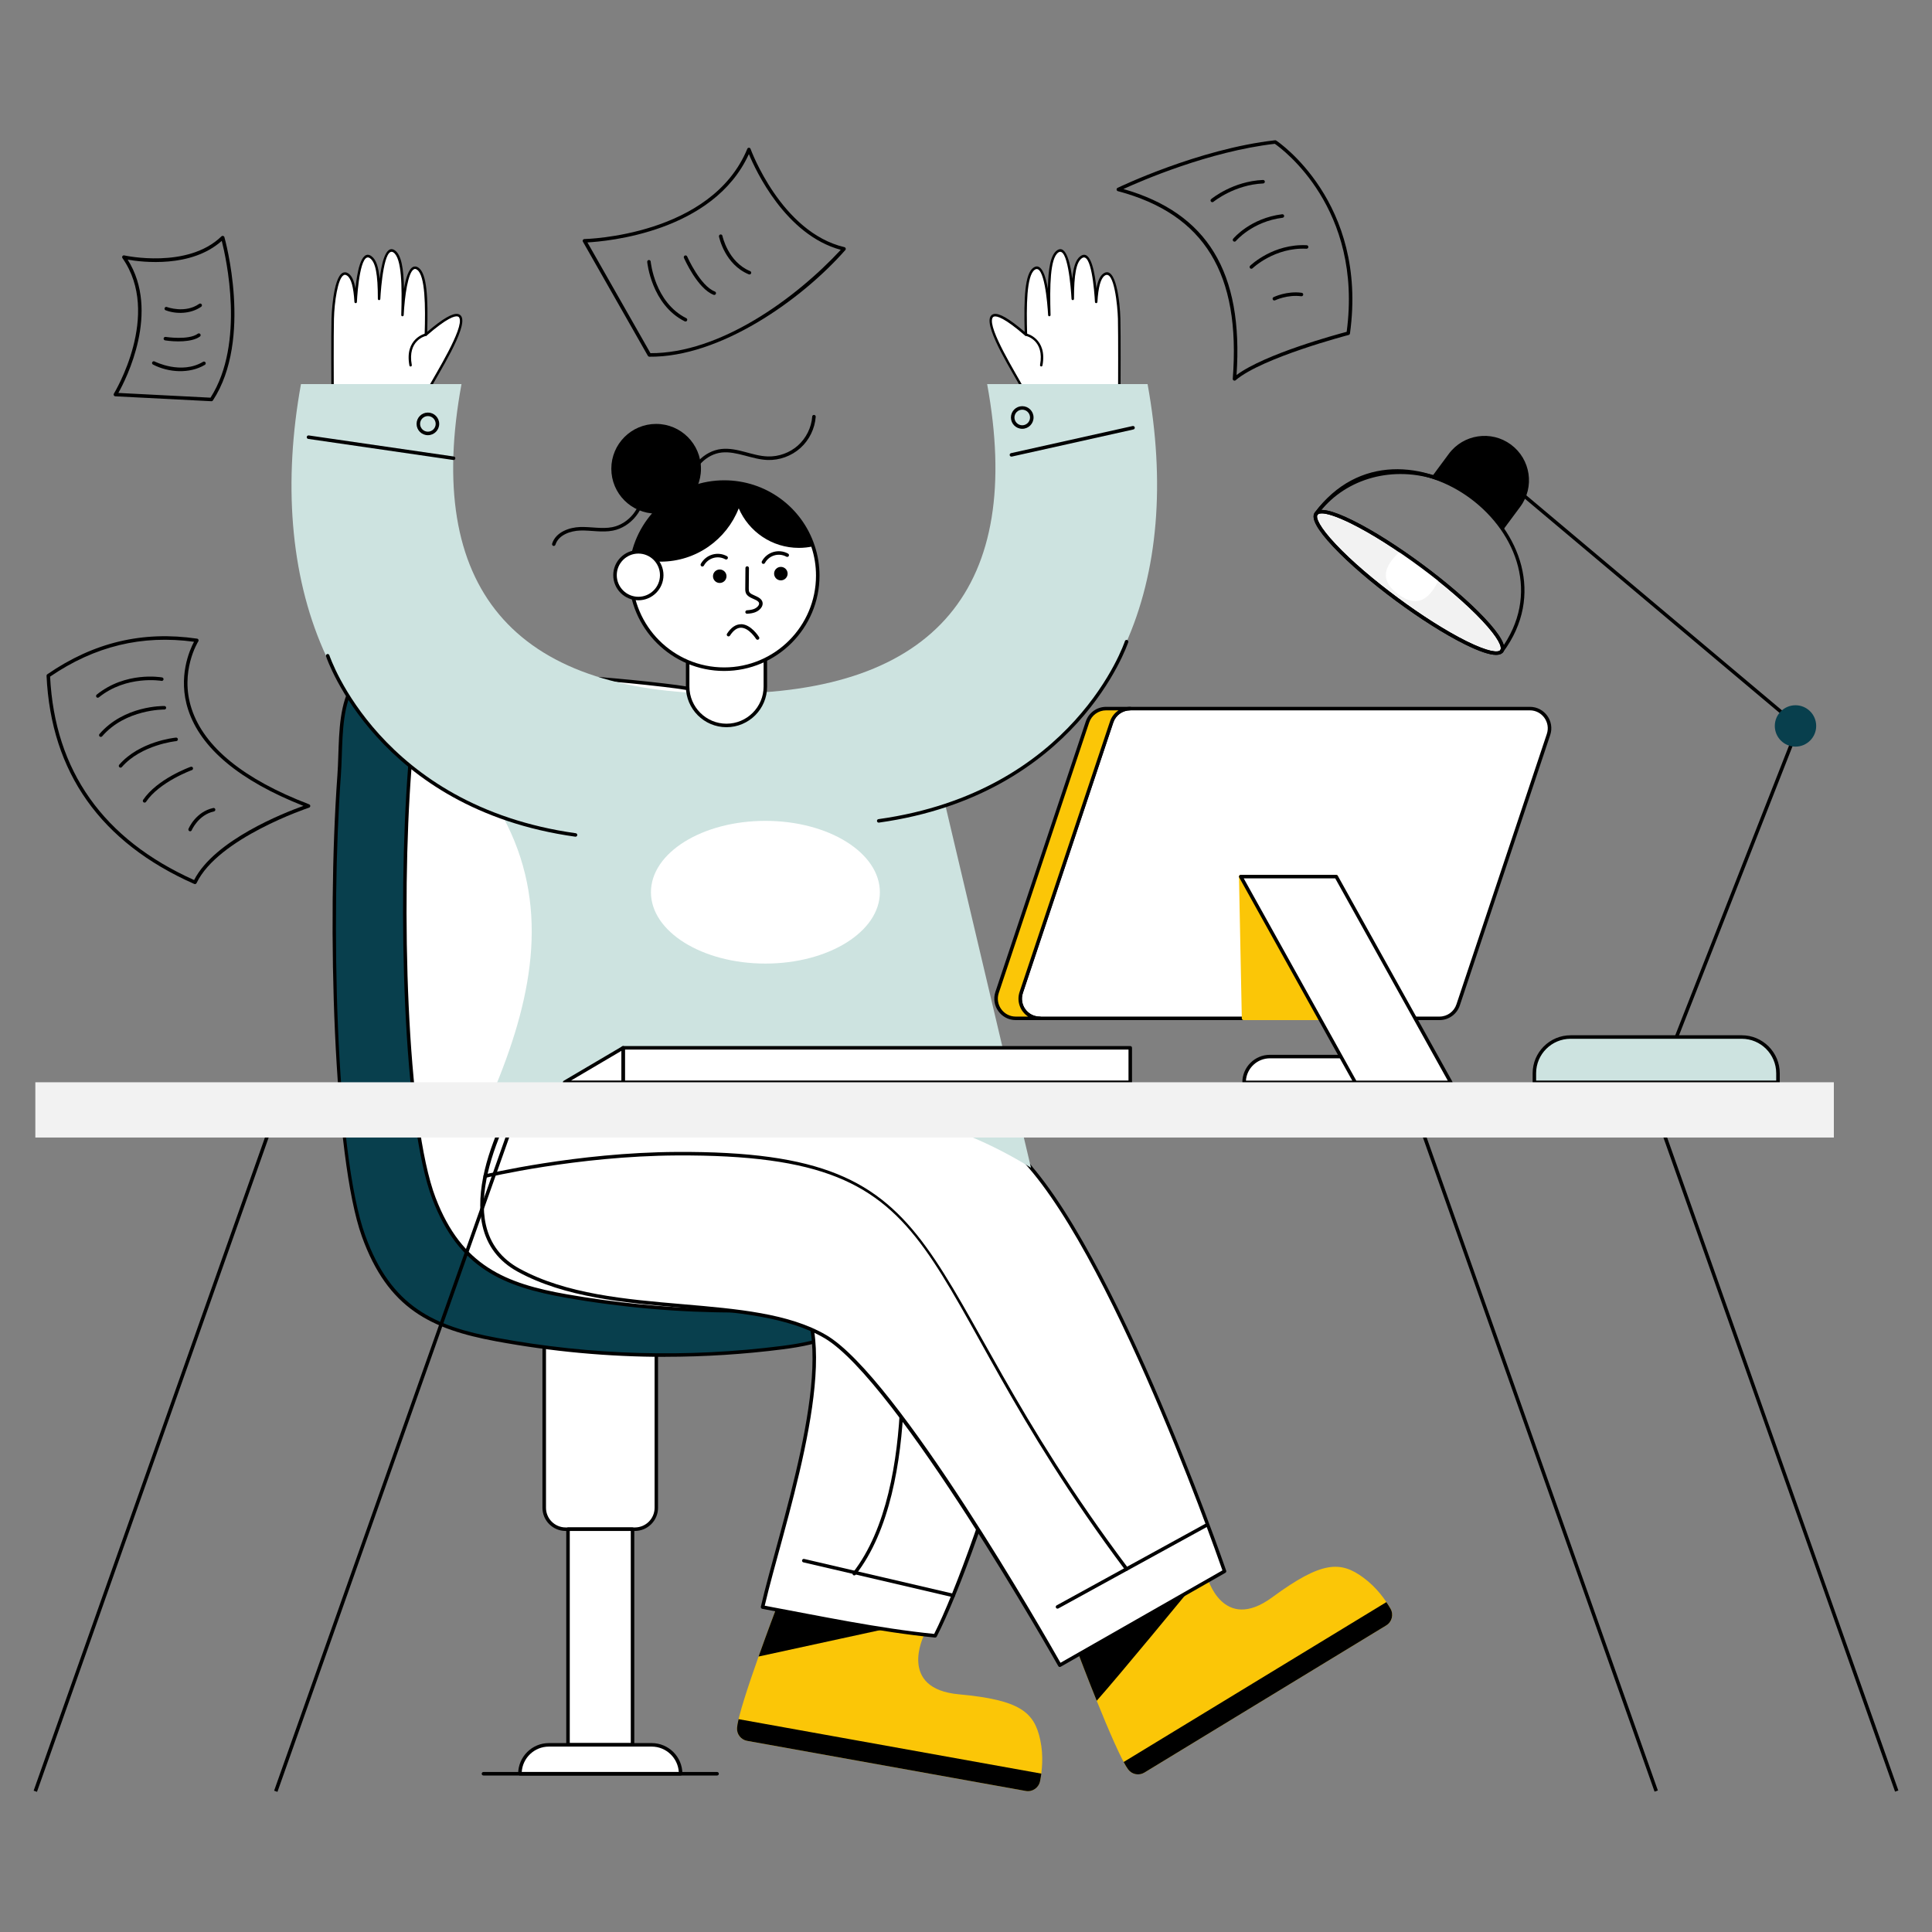
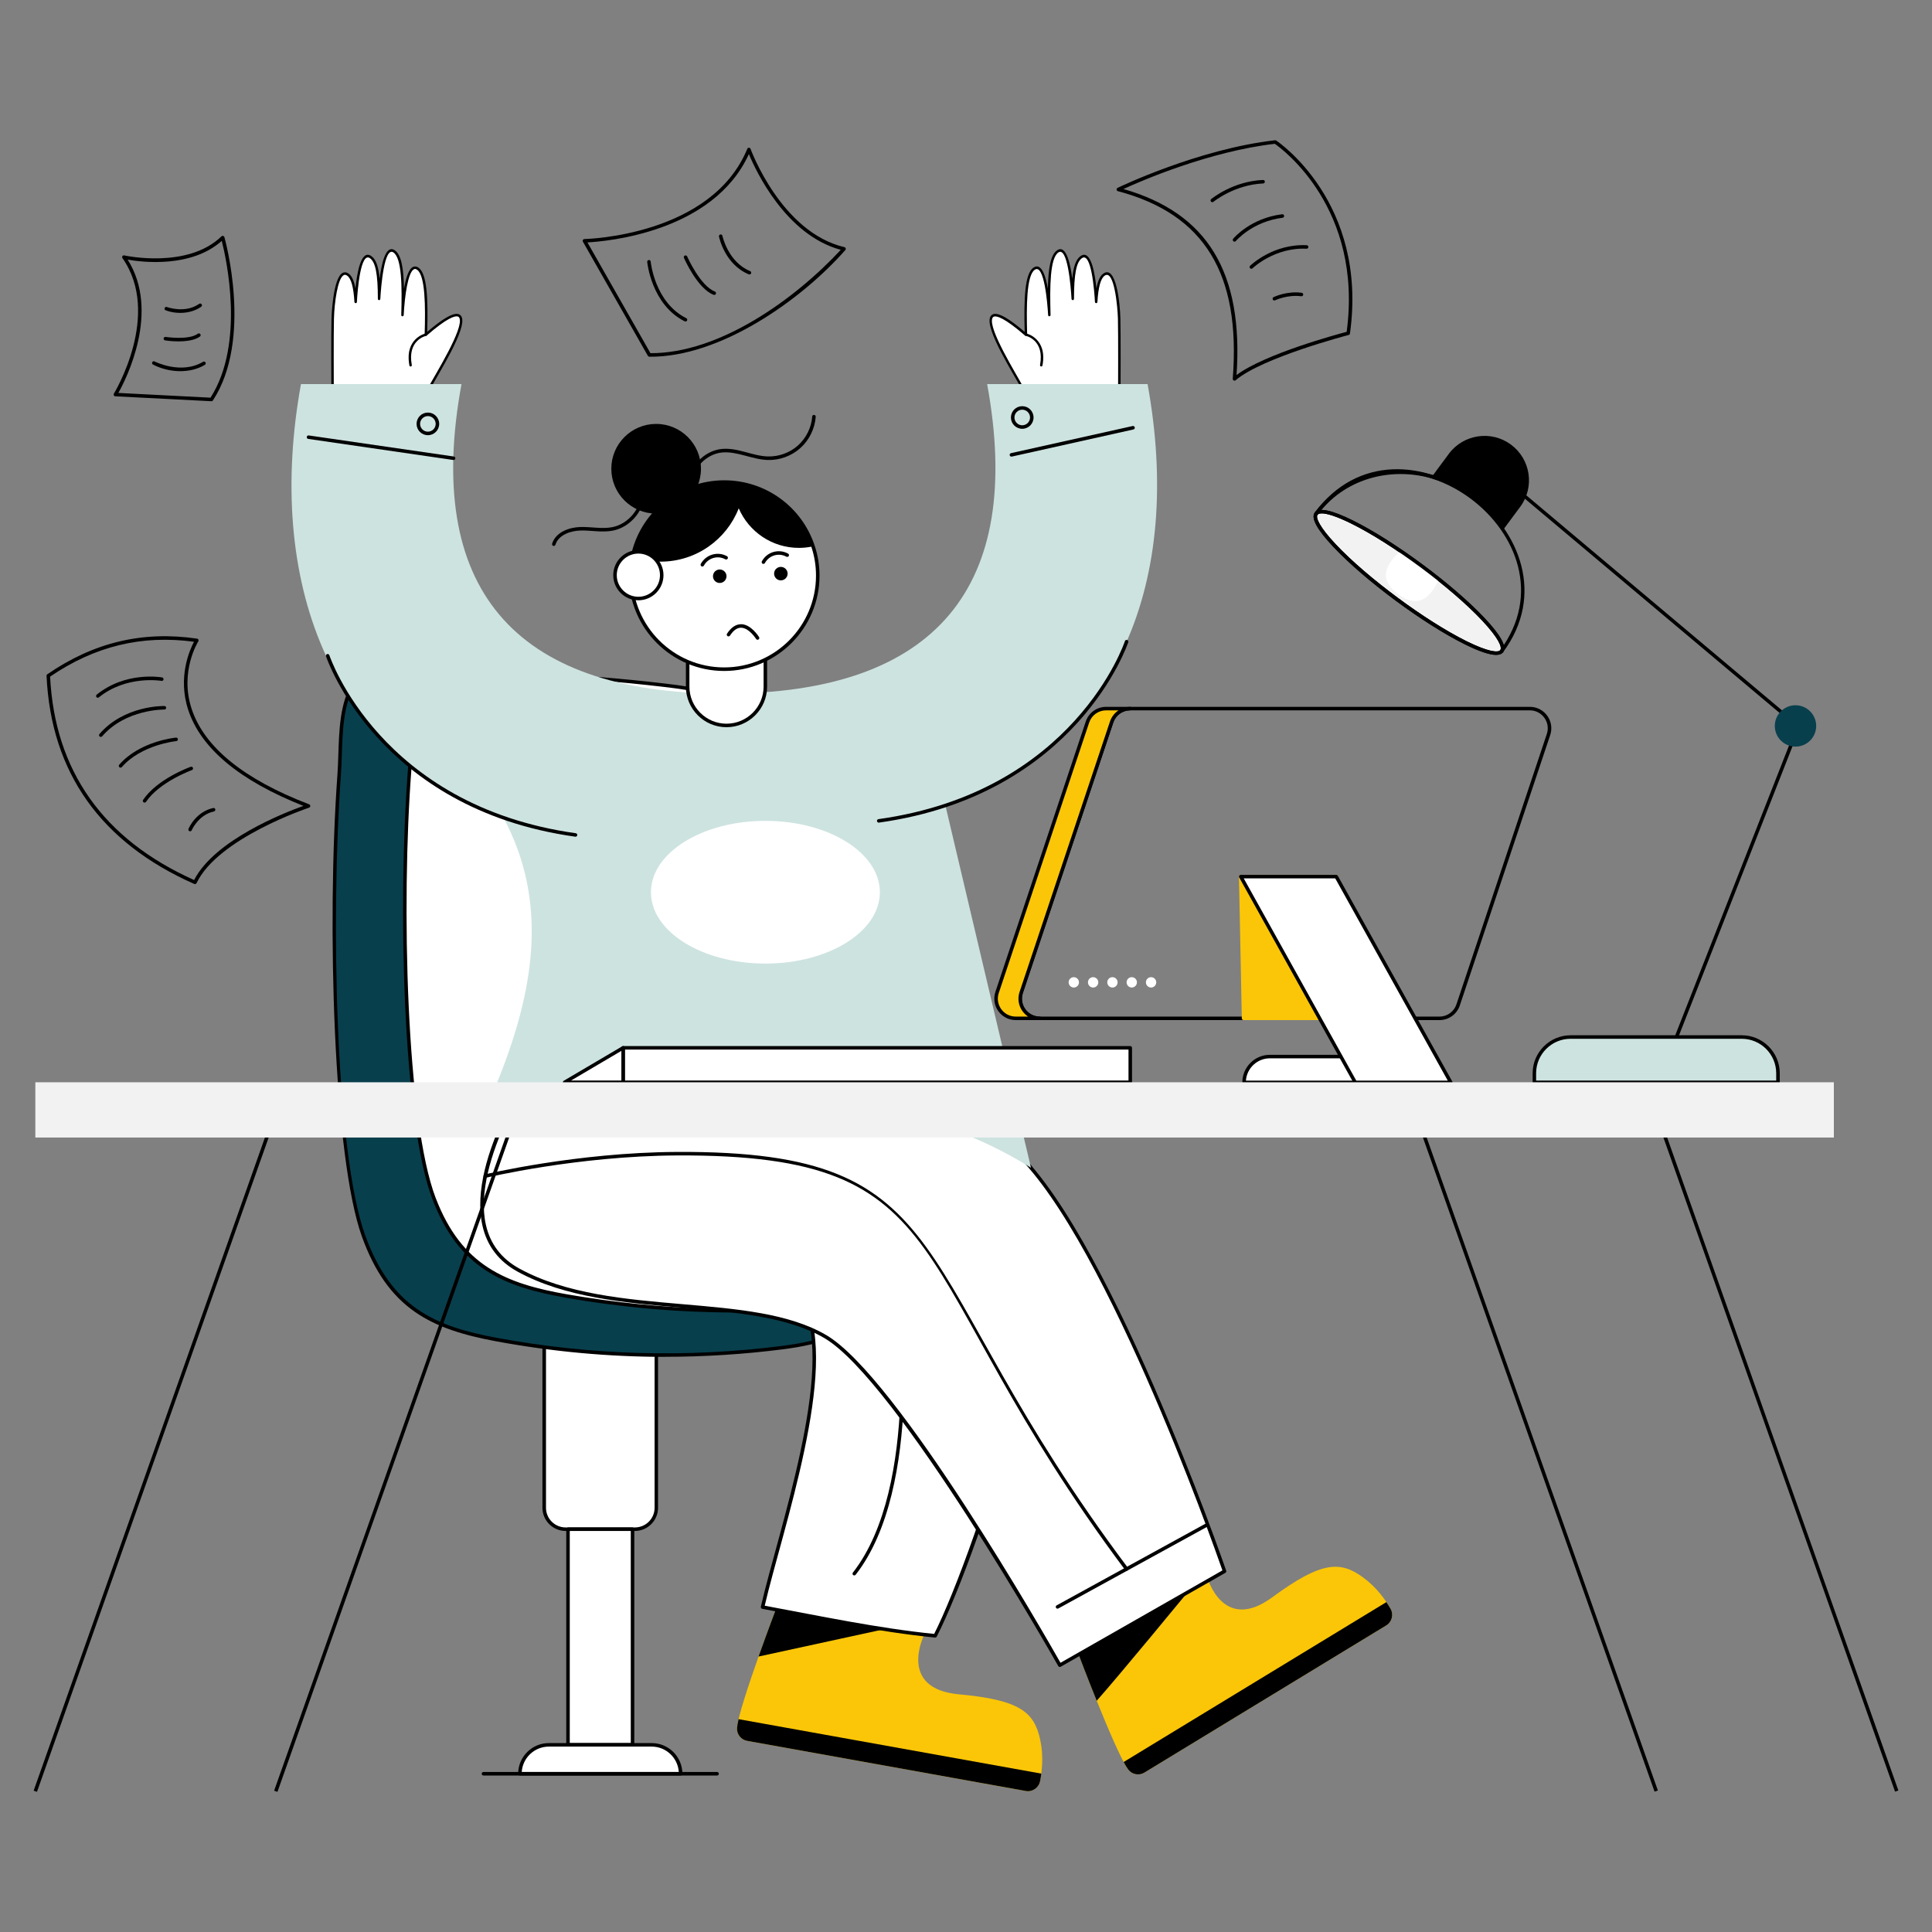
<svg xmlns="http://www.w3.org/2000/svg" id="Layer_1" viewBox="0 0 550 550" width="420" height="420">
  <rect x="0" y="0" width="550" height="550" fill="#808080" stroke="none" />
  <defs>
    <style>.cls-1{fill:#f2f2f2;}.cls-2{fill:#fbc607;}.cls-3{fill:#fff;}.cls-4{fill:#cde3e0;}.cls-5{fill:#083f4d;}</style>
  </defs>
  <path class="cls-3" d="m291.51,110.76h-.27c-2.05-3.95-10.55-17.19-9.02-20.41,1.01-2.13,5.83,1.41,9.85,4.92-.27-9.06-.13-17.01,2.28-18.75,3.14-2.26,4.15,8.89,4.38,13.17-.27-9.06-.08-16.34,2.33-18.08,3.14-2.26,4.1,9.21,4.33,13.49,0-6.43.51-10.52,2.38-11.86,3.14-2.26,4.06,8.44,4.29,12.73.25-4.03.85-6.77,2.21-7.76,3.14-2.26,4.22,8.21,4.33,12.5.12,4.5.05,19.72.05,19.72" />
  <path d="m291.51,111.11s0,0,0,0h-.27c-.13,0-.25-.08-.31-.19-2.25-4.33-10.65-17.29-9.02-20.72.21-.43.56-.71,1.02-.81,1.53-.32,4.4,1.35,8.77,5.09-.26-9.74.08-16.54,2.45-18.25,2.46-1.77,3.64,2.98,4.16,5.97.11-5.8.77-9.6,2.55-10.89,2.82-2.03,3.95,4.63,4.39,8.07.29-3.2.95-5.46,2.32-6.45,3.1-2.23,4.18,5.44,4.56,9.21.4-2.23,1.03-3.58,1.94-4.24,3.66-2.63,4.77,8.3,4.88,12.78.12,4.46.05,19.57.05,19.73,0,.19-.16.35-.35.35h0c-.19,0-.35-.16-.35-.35,0-.15.06-15.26-.05-19.7-.09-3.36-1.06-14.18-3.78-12.23-1.14.83-1.8,3.21-2.06,7.49-.01.18-.17.33-.35.33h0c-.19,0-.34-.15-.35-.33-.18-3.3-1.05-14.39-3.73-12.46-1.58,1.14-2.23,4.5-2.24,11.58,0,.19-.15.34-.34.35-.17,0-.35-.14-.36-.33-.17-3.26-1.11-15.14-3.78-13.22-2.34,1.69-2.43,9.55-2.19,17.79,0,.19-.14.35-.33.36-.2.01-.35-.14-.36-.33-.18-3.34-1.13-14.85-3.83-12.9-2.32,1.67-2.38,10.27-2.14,18.46,0,.14-.07.27-.2.33-.13.06-.28.04-.38-.05-5.86-5.11-8.02-5.61-8.77-5.45-.25.05-.42.19-.53.42-1.39,2.94,6.9,16.11,8.91,19.91h.06c.46,0,.45.7,0,.7Z" />
  <path class="cls-3" d="m292.08,95.26s5.74,1.21,4.35,8.72" />
  <path d="m296.36,104.32c-.19-.04-.32-.22-.28-.41,1.32-7.09-3.86-8.26-4.08-8.31-.19-.04-.31-.23-.27-.41.04-.19.22-.31.42-.27.06.01,6.06,1.37,4.62,9.12-.04.19-.22.32-.41.28Z" />
  <path class="cls-3" d="m121.81,110.76h.27c2.05-3.95,10.55-17.19,9.02-20.41-1.01-2.13-5.83,1.41-9.85,4.92.27-9.06.13-17.01-2.28-18.75-3.14-2.26-4.15,8.89-4.38,13.17.27-9.06.08-16.34-2.33-18.08-3.14-2.26-4.1,9.21-4.33,13.49,0-6.43-.51-10.52-2.38-11.86-3.14-2.26-4.06,8.44-4.29,12.73-.25-4.03-.85-6.77-2.21-7.76-3.14-2.26-4.22,8.21-4.33,12.5-.12,4.5-.05,19.72-.05,19.72" />
  <path d="m121.46,110.76c0-.19.15-.35.34-.35h.06c1.99-3.75,10.31-16.97,8.91-19.91-.11-.24-.28-.37-.53-.42-.76-.16-2.91.34-8.77,5.45-.23.2-.59.03-.58-.27.25-8.19.18-16.78-2.14-18.46-.44-.32-.72-.25-.89-.16-1.7.81-2.65,7.55-2.94,13.07-.01.19-.18.34-.36.33-.19,0-.34-.17-.33-.36.25-8.24.15-16.1-2.19-17.79-2.66-1.92-3.6,9.94-3.77,13.22,0,.19-.17.33-.36.33-.19,0-.34-.16-.34-.35,0-7.08-.66-10.44-2.24-11.58-2.68-1.94-3.56,9.15-3.73,12.46,0,.19-.16.33-.35.33h0c-.18,0-.34-.14-.35-.33-.26-4.29-.92-6.67-2.06-7.49-.48-.34-.78-.26-.96-.17-1.74.86-2.69,7.77-2.81,12.4-.12,4.45-.05,19.55-.05,19.7,0,.19-.15.35-.35.35h0c-.19,0-.35-.16-.35-.35,0-.15-.07-15.27.05-19.73,0-.12.34-11.59,3.2-13.01.37-.18.96-.29,1.68.23.92.66,1.54,2.01,1.94,4.24.38-3.81,1.47-11.44,4.56-9.21,1.38.99,2.03,3.25,2.32,6.45.44-3.46,1.57-10.1,4.39-8.07,1.79,1.29,2.44,5.09,2.55,10.89.5-2.94,1.3-5.59,2.56-6.2.35-.17.91-.26,1.6.23,2.37,1.71,2.72,8.51,2.45,18.25,4.37-3.74,7.24-5.41,8.77-5.09.46.1.81.37,1.02.81,1.62,3.42-6.8,16.43-9.02,20.72-.06.11-.18.19-.31.19-.11-.03-.61.13-.62-.34Z" />
  <path class="cls-3" d="m121.24,95.26s-5.74,1.21-4.35,8.72" />
  <path d="m116.55,104.04c-1.44-7.75,4.56-9.11,4.62-9.12.19-.04.37.08.41.27.04.19-.08.37-.27.42-.22.05-5.39,1.25-4.08,8.31.04.19-.09.37-.28.41-.18.04-.37-.09-.41-.28Z" />
  <path class="cls-3" d="m186.84,375.43v53.8c0,3.37-2.73,6.1-6.1,6.1h-19.72c-3.37,0-6.1-2.73-6.1-6.1v-53.8h31.91Z" />
  <path d="m180.74,435.83h-19.72c-3.64,0-6.6-2.96-6.6-6.6v-53.8c0-.28.22-.5.5-.5h31.91c.28,0,.5.22.5.5v53.8c0,3.64-2.96,6.6-6.6,6.6Zm-25.31-59.9v53.3c0,3.09,2.51,5.6,5.6,5.6h19.72c3.09,0,5.6-2.51,5.6-5.6v-53.3h-30.91Z" />
  <rect class="cls-3" x="161.7" y="435.33" width="18.37" height="61.39" />
  <path d="m180.07,497.22h-18.37c-.28,0-.5-.22-.5-.5v-61.39c0-.28.22-.5.5-.5h18.37c.28,0,.5.22.5.5v61.39c0,.28-.22.5-.5.5Zm-17.87-1h17.37v-60.39h-17.37v60.39Z" />
  <path class="cls-5" d="m103.49,351.84c7.41,20.59,19.92,26.19,37.83,29.51,26.82,4.97,54.42,5.75,81.48,2.29,10.75-1.37,22.23-4.31,25.26-14.8,2.27-7.85-2.61-16.06-8.63-21.57-6.02-5.52-13.39-9.6-18.55-15.93-8.57-10.51-9.52-25.1-10.09-38.65-.94-22.27-1.88-27.53-2.82-49.8-.58-13.85-1.92-29.35-12.39-38.44-7.21-6.26-17.2-7.98-26.67-9.16-15.37-1.92-30.84-3.07-46.33-3.44-7.99-.19-20.81-2.43-23.9,7.33-2.08,6.56-1.64,14.71-2.14,21.54-2.79,38.62-1.76,106.92,6.94,131.12Z" />
  <path d="m189.37,386.27c-16.12,0-32.22-1.48-48.14-4.43-18.56-3.44-30.82-9.29-38.21-29.84-8.03-22.32-10.06-88.53-6.97-131.33.5-6.87.05-15.01,2.16-21.66,3.14-9.92,15.75-7.89,24.39-7.68,15.45.37,31.05,1.53,46.38,3.44,9.6,1.2,19.59,2.9,26.94,9.28,10.46,9.09,11.94,24.15,12.56,38.8.93,22.12,1.88,27.58,2.82,49.8.63,15.07,1.82,28.35,9.98,38.35,5.08,6.23,12.52,10.39,18.5,15.88,7.51,6.88,10.79,15.13,8.77,22.08-3.15,10.89-15.07,13.8-25.68,15.16-11.14,1.42-22.32,2.13-33.5,2.13Zm-85.41-34.61c7.36,20.47,19.79,25.92,37.45,29.19,26.87,4.98,54.23,5.75,81.33,2.29,10.53-1.35,21.88-4.18,24.85-14.44,2.82-9.75-5.78-18.59-8.49-21.07-5.99-5.49-13.4-9.6-18.6-15.98-9.03-11.07-9.71-27.18-10.2-38.94-.93-22.16-1.88-27.64-2.82-49.8-.61-14.43-2.05-29.26-12.22-38.09-7.13-6.19-16.96-7.87-26.41-9.05-15.29-1.91-30.86-3.07-46.28-3.44-8.36-.2-20.47-2.31-23.41,6.98-2.05,6.48-1.62,14.55-2.12,21.42-2.92,40.37-1.58,107.32,6.91,130.92Z" />
  <path class="cls-3" d="m123.58,341.23c7.52,19.66,20.41,24.71,37.83,27.75,26.82,4.68,54.42,5.41,81.48,2.16,5.14-.62,10.35-1.4,15.02-3.51,13.78-6.21,14.41-19.67,1.62-30.69-6.02-5.19-13.39-9.03-18.55-14.98-8.57-9.88-9.52-23.6-10.09-36.34-.94-20.93-1.88-24.87-2.82-45.8-.58-13.03-1.92-27.59-12.39-36.14-7.21-5.89-17.2-7.5-26.67-8.62-15.37-1.8-30.84-2.88-46.33-3.23-7.99-.18-20.81-2.29-23.9,6.89-2.08,6.16-1.64,13.83-2.14,20.25-2.93,38.22-1.48,100.26,6.94,122.26Z" />
  <path d="m209.46,373.64c-16.12,0-32.21-1.39-48.14-4.17-18.2-3.17-30.73-8.5-38.21-28.06-8.43-22.04-9.94-83.78-6.97-122.48.5-6.49.05-14.11,2.16-20.37,2.8-8.3,12.86-7.79,20.95-7.38,5.95.3,23.8.33,49.81,3.38,9.6,1.13,19.59,2.73,26.93,8.73,10.47,8.55,11.95,22.72,12.57,36.51.94,20.86,1.88,24.95,2.82,45.8.64,14.16,1.82,26.64,9.97,36.03,5.09,5.87,12.5,9.76,18.5,14.93,13.3,11.45,12.14,25.27-1.74,31.53-4.82,2.17-10.13,2.94-15.16,3.55-11.14,1.34-22.32,2.01-33.49,2.01Zm-85.42-32.59c7.39,19.3,19.88,24.37,37.45,27.43,26.87,4.68,54.23,5.41,81.34,2.15,4.95-.59,10.18-1.35,14.87-3.47,12.67-5.71,14.77-18.42,1.49-29.86-6-5.16-13.4-9.03-18.6-15.03-9.03-10.42-9.71-25.57-10.21-36.64-.94-20.87-1.88-24.9-2.82-45.8-.61-13.56-2.05-27.49-12.21-35.78-7.14-5.83-16.96-7.4-26.42-8.51-25.92-3.04-43.76-3.07-49.75-3.38-7.75-.39-17.4-.89-19.95,6.7-2.05,6.09-1.62,13.69-2.11,20.13-2.96,38.56-1.41,100.29,6.91,122.05Z" />
  <path class="cls-2" d="m296.07,507.08c-.39,1.87-2.18,3.11-4.06,2.77l-79.32-14.27c-1.77-.32-3.01-1.92-2.88-3.71.22-3.01,3.29-12.24,6.14-20.29,2.57-7.23,4.96-13.51,4.96-13.51,3.83.69-14.8-2.66,42.09,7.57,0,0-7.51,15.11,10,16.7,17.52,1.6,21.46,5.13,23.15,13.04.97,4.57.49,8.88-.08,11.7Z" />
  <path d="m251.72,463.8l-35.77,7.78c2.57-7.23,4.96-13.51,4.96-13.51l29.5,5.31,1.31.42Z" />
  <path d="m210.26,489.41c-.24,1.02-.4,1.86-.44,2.46-.13,1.79,1.1,3.39,2.87,3.71l79.33,14.27c1.88.34,3.67-.9,4.06-2.77.13-.65.26-1.38.36-2.17l-86.17-15.5Z" />
  <path class="cls-3" d="m291.16,329.99c-36.43-28.75-81.22-28.35-124.16-25.68v59.79c23.87-1.83,54.77-6.45,61.86,7.03,9.61,18.26-7.04,65.6-11.76,86.39,16.05,2.98,33.1,6.58,49.13,8.17,11.39-22.08,44.82-119.99,24.93-135.69Z" />
  <path d="m266.23,466.18s-.03,0-.05,0c-16.04-1.59-33.1-5.19-49.18-8.18-.13-.02-.25-.1-.33-.22-.07-.11-.1-.25-.07-.39,4.78-21.04,21.33-67.94,11.81-86.04-7.26-13.78-42.24-8.23-61.38-6.76-.3.02-.54-.22-.54-.5v-59.79c0-.26.21-.48.47-.5,43.08-2.67,88.17-2.88,124.5,25.79,20.19,15.93-12.97,113.37-24.79,136.31-.09.17-.26.27-.44.27Zm-48.53-9.07c15.69,2.92,32.48,6.45,48.24,8.03,11.5-22.6,44.24-119.51,24.91-134.76-35.92-28.35-80.61-28.24-123.35-25.61v58.78c22.94-1.8,54.54-6.46,61.8,7.34,9.67,18.36-6.63,64.78-11.6,86.22Z" />
  <path d="m242.89,448.39c-.22-.17-.26-.48-.09-.7,19.32-24.7,12.5-78.14,12.43-78.68-.04-.27.16-.52.43-.56.27-.03.52.16.56.43.07.54,6.95,54.39-12.63,79.42-.17.22-.49.25-.7.09Z" />
  <path class="cls-2" d="m394.64,462.71l-68.85,41.9c-1.53.94-3.52.55-4.61-.87-1.85-2.43-5.74-11.57-8.97-19.57-2.82-6.99-5.12-13.1-5.12-13.1l27.18-16.54,9.35-5.69s4.39,16.29,18.56,5.88c14.17-10.42,19.46-10.38,25.97-5.58,3.76,2.77,6.26,6.31,7.69,8.81.96,1.66.44,3.77-1.2,4.76Z" />
  <path d="m338.11,453.26s-19.4,23.6-25.9,30.91c-2.82-6.99-5.12-13.1-5.12-13.1l27.18-16.54,3.84-1.27Z" />
  <path d="m319.88,501.61c.5.92.94,1.66,1.3,2.13,1.09,1.43,3.08,1.81,4.61.87l68.85-41.9c1.63-.99,2.16-3.11,1.2-4.76-.33-.57-.72-1.2-1.17-1.86l-74.8,45.52Z" />
  <path class="cls-3" d="m348.6,447.28l-46.9,26.75s-45.83-81.28-66.75-93.54c-21.54-12.62-61.24-4.63-87.35-18.93-26.84-14.7,6.9-61.67,6.9-61.67,0,0,105.82,4.8,132.2,25.81,27.71,22.08,61.9,121.58,61.9,121.58Z" />
  <path d="m301.26,474.28c-.46-.81-46.01-81.3-66.57-93.35-10.37-6.07-24.96-7.33-40.41-8.65-16.43-1.41-33.41-2.87-46.93-10.27-5.33-2.92-8.7-7.31-10-13.06-4.44-19.55,15.87-48.13,16.74-49.33.1-.14.26-.21.43-.21,1.06.05,106.29,5.05,132.49,25.92,27.51,21.91,61.72,120.81,62.06,121.81.08.23-.02.48-.22.6l-46.9,26.75c-.24.14-.55.05-.68-.19Zm-146.51-173.87c-1.91,2.74-20.56,30.08-16.42,48.31,1.24,5.46,4.44,9.63,9.51,12.41,13.33,7.3,30.21,8.75,46.54,10.15,15.56,1.34,30.26,2.6,40.83,8.79,20.23,11.85,62.66,86.17,66.69,93.29l46.1-26.3c-2.38-6.84-35.19-99.93-61.6-120.96-25.3-20.15-125.64-25.39-131.64-25.69Z" />
  <path d="m300.61,457.69c-.13-.24-.04-.55.2-.68l42.42-23.28c.24-.13.55-.05.68.2.13.24.04.55-.2.68l-42.42,23.28c-.24.13-.55.04-.68-.2Z" />
  <path class="cls-4" d="m143.14,232.44c13.4,24.72,8.74,50.37-1.86,76.33,54.49,4.22,107.27-4.32,152.22,23.67l-24.3-102.87c49.6-18,67.6-64.65,57.49-120.23h-45.67c10.55,57.49-14.27,88.12-74.83,88.12-60.53,0-85.4-30.63-74.81-88.12h-45.7c-10.08,55.57,7.88,105.1,57.48,123.1Z" />
  <path class="cls-3" d="m217.89,180.73v14.73c0,6.11-4.95,11.06-11.06,11.06h0c-6.11,0-11.06-4.95-11.06-11.06v-14.73h22.12Z" />
  <path d="m206.82,207.02c-6.38,0-11.56-5.19-11.56-11.56v-14.73c0-.28.22-.5.5-.5h22.12c.28,0,.5.22.5.5v14.73c0,6.38-5.19,11.56-11.56,11.56Zm-10.56-25.79v14.23c0,5.82,4.74,10.56,10.56,10.56s10.56-4.74,10.56-10.56v-14.23h-21.12Z" />
-   <path d="m271.37,454.7s-.08,0-.11-.01l-42.55-9.92c-.27-.06-.44-.33-.37-.6.06-.27.33-.44.6-.37l42.55,9.92c.27.06.44.33.37.6-.05.23-.26.39-.49.39Z" />
  <path class="cls-3" d="m232.8,163.87c0,14.72-11.93,26.64-26.64,26.64s-26.64-11.93-26.64-26.64c0-1.82.19-3.62.54-5.34,2.47-12.15,13.21-21.3,26.1-21.3,11.8,0,21.81,7.68,25.3,18.31.88,2.63,1.34,5.43,1.34,8.34Z" />
  <path d="m206.16,191.01c-14.97,0-27.14-12.18-27.14-27.14,0-1.82.19-3.65.55-5.44,2.55-12.57,13.74-21.7,26.59-21.7,11.76,0,22.11,7.5,25.77,18.65.91,2.72,1.37,5.58,1.37,8.49,0,14.97-12.18,27.14-27.14,27.14Zm0-53.29c-12.38,0-23.15,8.79-25.61,20.9-.35,1.73-.53,3.49-.53,5.24,0,14.42,11.73,26.14,26.14,26.14s26.14-11.73,26.14-26.14c0-2.8-.44-5.55-1.32-8.18-3.53-10.75-13.5-17.97-24.83-17.97Z" />
  <path d="m231.46,155.53c-1.3.29-2.66.44-4.04.44-7.66,0-14.26-4.63-17.12-11.26-3.47,8.89-12.13,15.18-22.25,15.18-2.8,0-5.49-.48-7.99-1.37,2.47-12.15,13.21-21.3,26.1-21.3,11.8,0,21.81,7.68,25.3,18.31Z" />
  <circle class="cls-3" cx="181.73" cy="163.74" r="6.65" />
  <path d="m181.73,170.89c-3.94,0-7.15-3.21-7.15-7.15s3.21-7.15,7.15-7.15,7.15,3.21,7.15,7.15-3.21,7.15-7.15,7.15Zm0-13.3c-3.39,0-6.15,2.76-6.15,6.15s2.76,6.15,6.15,6.15,6.15-2.76,6.15-6.15-2.76-6.15-6.15-6.15Z" />
  <path d="m199.55,133.44c0,7.05-5.71,12.77-12.76,12.77s-12.76-5.72-12.76-12.77,5.71-12.76,12.76-12.76,12.76,5.72,12.76,12.76Z" />
  <path class="cls-3" d="m212.7,161.72l-.05,5.78c0,.49,0,1.01.31,1.45.7.98,2.64,1.17,3.37,2.13.75.97-.19,2.27-1.54,2.77-.66.24-1.38.35-2.12.39" />
-   <path d="m212.68,174.73c-.26,0-.49-.21-.5-.47-.01-.28.2-.51.47-.53.78-.04,1.42-.16,1.97-.36.88-.33,1.88-1.27,1.32-1.99-.61-.8-2.59-1.04-3.38-2.15-.42-.58-.41-1.25-.4-1.74l.05-5.78c0-.28.22-.5.5-.5.28,0,.5.23.5.5l-.05,5.78c0,.49,0,.86.22,1.15.57.8,2.54,1.05,3.36,2.12,1,1.31-.16,2.95-1.76,3.54-.64.24-1.38.38-2.26.42,0,0-.02,0-.03,0Z" />
  <path d="m206.82,164.04c0,1.06-.87,1.92-1.93,1.92s-1.92-.85-1.92-1.92.87-1.92,1.92-1.92,1.93.85,1.93,1.92Z" />
  <path d="m199.7,161.21c-.24-.13-.33-.44-.2-.68.71-1.29,1.87-2.23,3.28-2.65,1.41-.41,2.89-.25,4.18.46.24.13.33.44.2.68-.13.24-.44.33-.68.2-1.06-.58-2.28-.71-3.42-.37-1.15.34-2.1,1.11-2.68,2.17-.13.24-.44.33-.68.2Z" />
  <path d="m224.22,163.3c0,1.06-.87,1.92-1.93,1.92s-1.92-.85-1.92-1.92.87-1.92,1.92-1.92,1.93.85,1.93,1.92Z" />
  <path d="m217.09,160.47c-.24-.13-.33-.44-.2-.68,1.46-2.68,4.79-3.65,7.46-2.19.24.13.33.44.2.68-.13.24-.44.33-.68.2-2.18-1.19-4.9-.41-6.11,1.79-.13.24-.44.33-.68.2Z" />
  <path class="cls-3" d="m215.67,181.63s-4.33-7.03-8.27-.97" />
  <path d="m210.93,177.69s.03,0,.04,0c2.84.03,5.03,3.52,5.12,3.67.14.23.07.54-.16.69-.24.15-.54.07-.69-.16-.02-.03-1.99-3.17-4.28-3.19,0,0-.02,0-.03,0-1.11,0-2.16.75-3.12,2.24-.15.23-.46.3-.69.15-.23-.15-.3-.46-.15-.69,1.16-1.79,2.49-2.69,3.96-2.69Z" />
  <path d="m196.41,138.21s-.02,0-.03,0c-.28-.02-.48-.26-.47-.53.32-4.91,4.56-9.33,9.45-9.86,4.6-.49,8.75,1.98,13.19,2.12,3.14.1,6.28-1.04,8.62-3.13,2.34-2.1,3.82-5.09,4.05-8.23.02-.28.24-.48.54-.46.28.02.48.26.46.54-.26,3.39-1.85,6.63-4.38,8.9-2.53,2.27-5.95,3.5-9.32,3.39-4.44-.15-8.8-2.58-13.05-2.13-4.43.47-8.27,4.48-8.56,8.93-.02.26-.24.47-.5.47Z" />
  <path d="m157.51,155.4c-.26-.08-.41-.36-.33-.63,1.05-3.34,4.94-4.64,7.96-4.74,3.1-.1,6.23.62,9.17.04,4.75-.94,8.46-5.64,8.26-10.47-.01-.28.2-.51.48-.52,0,0,.01,0,.02,0,.27,0,.49.21.5.48.21,5.31-3.86,10.46-9.07,11.49-3.12.62-6.27-.12-9.34-.02-2.69.09-6.14,1.2-7.04,4.04-.08.26-.36.41-.63.33Z" />
  <path class="cls-3" d="m193.76,504.95h0s-45.75,0-45.75,0h0c0-4.55,3.68-8.23,8.23-8.23h29.29c4.55,0,8.23,3.68,8.23,8.23Z" />
  <path d="m193.76,505.45h-45.75c-.28,0-.5-.22-.5-.5,0-4.81,3.92-8.73,8.73-8.73h29.29c4.81,0,8.73,3.92,8.73,8.73,0,.28-.22.5-.5.5Zm-45.24-1h44.72c-.26-4.03-3.62-7.23-7.71-7.23h-29.29c-4.09,0-7.46,3.2-7.71,7.23Z" />
  <path d="m204.14,505.45h-66.51c-.28,0-.5-.22-.5-.5s.22-.5.5-.5h66.51c.28,0,.5.22.5.5s-.22.5-.5.5Z" />
  <path d="m351.44,108.36c-.08,0-.15-.02-.23-.05-.18-.09-.29-.28-.27-.48,2.32-29.9-8.07-46.87-32.7-53.41-.2-.05-.35-.23-.37-.44-.02-.21.09-.41.28-.5.23-.11,22.98-11.08,44.83-13.55.12-.01.23.01.33.08.26.17,26.18,17.44,21,54.93-.03.2-.17.36-.37.42-.25.06-24.65,6.44-32.18,12.89-.09.08-.21.12-.33.12Zm-31.63-54.55c23.93,6.84,34.19,23.72,32.21,52.95,8.06-6,28.4-11.52,31.35-12.3,4.7-35.16-18.39-52.09-20.46-53.52-18.75,2.16-38.12,10.59-43.1,12.87Z" />
  <path d="m345.11,57.56c-.14,0-.29-.06-.38-.18-.18-.21-.15-.53.07-.7.25-.21,6.21-5.08,14.75-5.45.28-.01.51.2.52.48.01.28-.2.51-.48.52-8.19.36-14.09,5.17-14.15,5.22-.09.08-.21.11-.32.11Z" />
  <path d="m351.44,68.79c-.11,0-.23-.04-.32-.11-.21-.18-.24-.49-.07-.7.2-.24,4.94-5.87,13.96-6.99.26-.03.52.16.56.44.03.27-.16.52-.43.56-8.63,1.07-13.27,6.58-13.32,6.63-.1.12-.24.18-.39.18Z" />
  <path d="m356.24,76.52c-.13,0-.26-.05-.36-.15-.19-.2-.19-.51,0-.71.27-.26,6.63-6.31,16.11-5.85.28.01.49.25.47.52-.01.28-.25.48-.52.48-9.07-.45-15.3,5.5-15.36,5.56-.1.09-.22.14-.35.14Z" />
  <path d="m362.78,85.54c-.18,0-.36-.1-.45-.28-.12-.25-.02-.55.23-.67.15-.07,3.77-1.81,8.01-1.24.27.04.47.29.43.56-.04.27-.3.46-.56.43-3.94-.52-7.41,1.13-7.44,1.15-.07.03-.14.05-.22.05Z" />
  <path d="m184.86,101.54c-.18,0-.34-.1-.43-.25l-18.49-32.49c-.19-.33.04-.74.43-.75.36,0,36.11-.83,46.37-25.68.17-.42.78-.41.93.02.08.24,8.73,23.74,26.72,27.97.37.09.51.53.26.82-12.52,14.23-35.69,30.6-55.79,30.37Zm.3-1c19.57.1,41.03-15.24,54.19-29.42-15.67-4.23-24.19-22.5-26.16-27.26-10.14,22.27-40.53,24.86-45.96,25.15l17.94,31.53Z" />
  <path d="m194.93,91.48c-9.5-4.75-10.67-16.79-10.68-16.92-.02-.27.18-.52.45-.54.25-.02.52.18.54.45.01.12,1.13,11.61,10.13,16.11.25.12.35.42.22.67-.12.25-.42.35-.67.22Z" />
  <path d="m203.15,83.93c-4.58-1.77-8.29-10.16-8.45-10.52-.11-.25,0-.55.26-.66.25-.11.55,0,.66.26.04.08,3.7,8.37,7.89,9.98.26.1.39.39.29.65-.1.26-.39.39-.65.29Z" />
  <path d="m213.17,78.1c-6.8-2.8-8.42-10.44-8.49-10.76-.05-.27.12-.53.39-.59.27-.06.53.12.59.39.01.07,1.59,7.45,7.89,10.04.25.11.38.4.27.65-.1.25-.39.38-.65.27Z" />
  <path d="m55.29,251.64c-26.61-11.78-40.75-31.72-42.04-59.25,0-.17.07-.34.22-.44,13.22-9.1,27.17-12.41,42.64-10.14.36.05.54.46.35.76-.05.08-5.4,8.6-1.91,19.21,3.58,10.91,14.84,20.06,33.46,27.2.2.08.33.27.32.48s-.14.4-.34.46c-.26.09-25.92,8.66-32.03,21.48-.12.25-.41.35-.65.24Zm-41.03-59.02c1.35,26.83,15.14,46.31,41,57.91,5.85-11.43,25.77-19.2,31.11-21.11-18.17-7.19-29.2-16.38-32.79-27.34-3.06-9.33.45-17.12,1.65-19.38-14.83-2.01-28.24,1.24-40.97,9.92Z" />
  <path d="m27.46,198.45c-.17-.21-.14-.53.07-.7,8.24-6.66,18.2-4.97,18.62-4.9.27.05.45.31.4.58-.05.27-.3.46-.58.4-.1-.02-9.95-1.67-17.82,4.69-.22.17-.53.14-.7-.07Z" />
  <path d="m28.37,209.66c-.21-.18-.23-.5-.05-.71,7.02-8.11,18.02-7.97,18.49-7.96.28,0,.5.23.49.51,0,.28-.24.49-.51.49-.08,0-11-.14-17.71,7.62-.18.21-.5.23-.71.05Z" />
  <path d="m33.99,218.41c-.21-.18-.23-.5-.05-.71,5.81-6.67,15.74-7.68,16.16-7.72.26-.02.52.17.54.45.03.27-.18.52-.45.55-.1,0-9.96,1.02-15.5,7.38-.18.21-.5.23-.71.05Z" />
  <path d="m40.88,228.4c-.23-.15-.29-.47-.14-.69,4-5.94,13.16-9.28,13.55-9.42.26-.09.55.04.64.3.09.26-.04.55-.3.64-.09.03-9.24,3.37-13.06,9.04-.15.23-.46.29-.69.14Z" />
  <path d="m60.19,114.22s-.02,0-.03,0l-27.34-1.4c-.38-.02-.6-.44-.4-.76.14-.22,13.67-22.54,2.44-38.58-.26-.37.08-.88.52-.77.18.04,18.02,3.95,27.67-5.43.27-.26.72-.14.83.22.08.29,8.19,29-3.27,46.5-.09.14-.25.23-.42.23Zm-26.49-2.36l26.23,1.35c9.94-15.51,4.4-39.94,3.2-44.64-8.72,7.78-22.62,6.07-26.78,5.35,9.33,14.81-.46,34.02-2.66,37.95Z" />
  <path d="m43.55,103.78c-.24-.13-.34-.43-.21-.67.13-.24.43-.34.67-.21.08.04,7.55,3.84,13.8.1.24-.14.54-.06.69.17.14.24.06.54-.17.69-4.39,2.62-10.38,2.21-14.78-.08Z" />
  <path d="m47,96.9c-.27-.04-.46-.3-.42-.57.04-.27.31-.46.57-.42.07.01,6.57,1.01,9.17-.91.22-.16.54-.12.7.11.16.22.12.54-.11.7-2.29,1.68-7.18,1.52-9.92,1.09Z" />
  <path d="m47.16,88.34c-.26-.1-.39-.39-.29-.65.1-.26.38-.39.65-.29.05.02,5.16,1.92,9.18-.9.22-.16.54-.1.7.12.16.23.1.54-.12.7-3,2.1-7.19,2.14-10.11,1.01Z" />
  <path d="m53.93,236.61c-.25-.11-.38-.4-.27-.65.08-.2,2.08-4.86,7.04-5.94.28-.06.54.11.59.38.06.27-.11.54-.38.6-4.45.97-6.31,5.3-6.33,5.35-.11.26-.4.37-.65.27Z" />
  <path class="cls-3" d="m394.7,300.78v7.35h-40.53c0-4.06,3.29-7.35,7.35-7.35h33.18Z" />
  <path d="m394.7,308.63h-40.53c-.28,0-.5-.22-.5-.5,0-4.33,3.52-7.85,7.85-7.85h33.18c.28,0,.5.22.5.5v7.35c0,.28-.22.5-.5.5Zm-40.01-1h39.51v-6.35h-32.68c-3.61,0-6.58,2.81-6.83,6.35Z" />
-   <path class="cls-3" d="m440.83,209.1l-25.73,76.97c-.76,2.29-2.9,3.83-5.31,3.83h-113.76c-3.83,0-6.53-3.75-5.31-7.38l25.73-76.97c.76-2.29,2.9-3.83,5.31-3.83h113.76c3.82,0,6.52,3.75,5.31,7.38Z" />
  <path d="m409.79,290.4h-113.76c-4.17,0-7.11-4.08-5.78-8.04l25.73-76.97c.83-2.49,3.15-4.17,5.78-4.17h113.76c4.15,0,7.11,4.06,5.79,8.04h0s-25.73,76.97-25.73,76.97c-.83,2.49-3.15,4.17-5.78,4.17Zm-88.03-88.18c-2.2,0-4.14,1.4-4.83,3.49l-25.73,76.97c-1.11,3.31,1.34,6.72,4.83,6.72h113.76c2.2,0,4.14-1.4,4.83-3.49l25.73-76.97c1.1-3.29-1.34-6.72-4.84-6.72h-113.76Zm119.07,6.88h0,0Z" />
  <polygon class="cls-2" points="381.21 289.9 354.02 289.9 353.21 249.54 380.4 249.54 381.21 289.9" />
  <path class="cls-2" d="m381.21,290.4h-27.19c-.27,0-.49-.22-.5-.49l-.81-40.36c0-.28.22-.51.5-.51h27.19c.27,0,.49.22.5.49l.81,40.36c0,.28-.22.51-.5.51Zm-26.7-1h26.19l-.79-39.36h-26.19l.79,39.36Z" />
  <path class="cls-2" d="m321.76,201.72c-2.41,0-4.55,1.54-5.31,3.83l-25.73,76.97c-1.22,3.63,1.48,7.38,5.31,7.38h-6.87c-3.82,0-6.52-3.75-5.31-7.38l25.73-76.97c.76-2.29,2.9-3.83,5.31-3.83h6.87Z" />
  <path d="m296.03,290.4h-6.87c-4.14,0-7.11-4.05-5.79-8.04l25.73-76.97c.83-2.49,3.15-4.17,5.78-4.17h6.87c.28,0,.5.22.5.5s-.22.5-.5.5c-2.2,0-4.14,1.4-4.83,3.49l-25.73,76.97c-1.11,3.31,1.34,6.72,4.83,6.72.28,0,.5.22.5.5s-.22.5-.5.5Zm18.86-88.18c-2.2,0-4.14,1.4-4.83,3.49l-25.73,76.97c-1.1,3.29,1.34,6.72,4.84,6.72h3.51c-2.19-1.45-3.35-4.27-2.42-7.04l25.73-76.97c.44-1.34,1.32-2.44,2.43-3.17h-3.52Z" />
  <polygon class="cls-3" points="380.4 249.54 413 308.13 385.8 308.13 353.21 249.54 380.4 249.54" />
  <path d="m413,308.63h-27.19c-.18,0-.35-.1-.44-.26l-32.6-58.58c-.19-.33.06-.74.44-.74h27.19c.18,0,.35.1.44.26l32.6,58.58c.09.16.08.34,0,.5s-.25.25-.43.25Zm-26.9-1h26.05l-32.04-57.58h-26.05l32.04,57.58Z" />
  <path class="cls-3" d="m307.16,279.65c0,.81-.66,1.48-1.47,1.48s-1.47-.66-1.47-1.48.66-1.47,1.47-1.47,1.47.66,1.47,1.47Z" />
  <path class="cls-3" d="m312.66,279.65c0,.81-.66,1.48-1.47,1.48s-1.47-.66-1.47-1.48.66-1.47,1.47-1.47,1.47.66,1.47,1.47Z" />
  <path class="cls-3" d="m318.16,279.65c0,.81-.66,1.48-1.47,1.48s-1.47-.66-1.47-1.48.66-1.47,1.47-1.47,1.47.66,1.47,1.47Z" />
  <path class="cls-3" d="m323.66,279.65c0,.81-.66,1.48-1.47,1.48s-1.47-.66-1.47-1.48.66-1.47,1.47-1.47,1.47.66,1.47,1.47Z" />
  <path class="cls-3" d="m329.16,279.65c0,.81-.66,1.48-1.47,1.48s-1.47-.66-1.47-1.48.66-1.47,1.47-1.47,1.47.66,1.47,1.47Z" />
  <path d="m477.24,295.73c-.06,0-.12-.01-.18-.03-.26-.1-.38-.39-.28-.65l34.59-88.09-81.82-68.81c-.21-.18-.24-.49-.06-.7.18-.21.49-.24.71-.06l82.09,69.04c.16.14.22.37.14.57l-34.72,88.43c-.08.2-.27.32-.47.32Z" />
  <path class="cls-4" d="m506.15,305.54v2.58h-69.34v-2.58c0-5.7,4.62-10.32,10.32-10.32h48.71c5.7,0,10.32,4.62,10.32,10.32Z" />
  <path d="m506.15,308.62h-69.34c-.28,0-.5-.22-.5-.5v-2.58c0-5.96,4.85-10.82,10.82-10.82h48.71c5.96,0,10.82,4.85,10.82,10.82v2.58c0,.28-.22.5-.5.5Zm-68.84-1h68.34v-2.08c0-5.41-4.4-9.82-9.82-9.82h-48.71c-5.41,0-9.82,4.4-9.82,9.82v2.08Z" />
  <path class="cls-1" d="m427.5,185.36c-4.64,6.27-57.47-32.84-52.82-39.12,4.65-6.28,57.47,32.84,52.82,39.12Z" />
  <path d="m425.91,186.43c-1.87,0-4.83-1-8.85-2.99-11.75-5.81-28.5-18.22-37.49-27.77-4.64-4.93-6.42-8.2-5.29-9.73,1.13-1.53,4.78-.78,10.84,2.22,11.75,5.82,28.5,18.22,37.49,27.77,4.64,4.93,6.42,8.2,5.29,9.73h0c-.38.51-1.05.77-1.99.77Zm-49.66-40.27c-.62,0-1,.14-1.17.38-.58.79.48,3.42,5.21,8.44,8.91,9.46,25.57,21.79,37.21,27.56,6.19,3.06,9.01,3.31,9.6,2.52h0c.58-.79-.48-3.42-5.21-8.45-8.91-9.46-25.56-21.79-37.21-27.56-4.32-2.14-7-2.9-8.42-2.9Z" />
  <path d="m427.5,185.86c-.1,0-.21-.03-.3-.1-.22-.16-.27-.48-.1-.7,23.34-31.51-28.36-70.47-52.02-38.53-.16.22-.48.27-.7.1-.22-.16-.27-.48-.1-.7,24.53-33.12,77.63,7.31,53.62,39.72-.1.13-.25.2-.4.2Z" />
  <path d="m427.28,150.56c-4.35-6.67-11.23-11.93-19.25-14.26-12.67-3.69-25.61.33-32.95,10.24-.16.22-.48.27-.7.1-.22-.16-.27-.48-.1-.7,7.59-10.25,20.95-14.42,34.03-10.6,7.92,2.31,15.14,7.52,19.81,14.68.15.23.09.54-.15.69-.23.15-.54.09-.69-.15Z" />
  <path d="m432.37,143.97l-4.68,6.31c-4.51-6.91-11.55-12.14-19.53-14.47l4.67-6.31c4-5.4,11.61-6.53,17-2.54h0c5.39,4,6.53,11.61,2.53,17Z" />
  <path d="m427.28,150.56c-4.35-6.67-11.23-11.93-19.25-14.26-.33-.1-.47-.5-.26-.78l4.67-6.31c4.15-5.61,12.1-6.79,17.7-2.64,5.62,4.16,6.81,12.08,2.64,17.7l-4.68,6.31c-.2.28-.63.27-.82-.02Zm-18.29-15.02c7.41,2.33,14.19,7.22,18.73,13.87l4.25-5.74h0c3.83-5.17,2.75-12.47-2.43-16.3-5.17-3.83-12.48-2.74-16.3,2.43l-4.25,5.74Z" />
  <path class="cls-3" d="m407.74,168.21c-3.1,4.18-6.49,3.33-9.7.95-3.2-2.37-5.01-5.37-1.91-9.55.7-.95,1.6-1.88,2.61-2.72,3.84,2.62,7.58,5.38,10.86,8.01-.51,1.22-1.15,2.36-1.86,3.32Z" />
  <path class="cls-5" d="m517.03,206.66c0,3.25-2.64,5.89-5.89,5.89s-5.89-2.64-5.89-5.89,2.64-5.89,5.89-5.89,5.89,2.64,5.89,5.89Z" />
  <rect class="cls-3" x="177.39" y="298.29" width="144.37" height="9.81" />
  <path d="m321.76,308.6h-144.37c-.28,0-.5-.22-.5-.5v-9.81c0-.28.22-.5.5-.5h144.37c.28,0,.5.22.5.5v9.81c0,.28-.22.5-.5.5Zm-143.87-1h143.37v-8.81h-143.37v8.81Z" />
  <polygon class="cls-3" points="160.74 308.1 177.39 308.1 177.39 298.29 160.74 308.1" />
  <path d="m177.39,308.6h-16.65c-.51,0-.69-.67-.25-.93l16.65-9.81c.15-.09.35-.09.5,0,.16.09.25.25.25.43v9.81c0,.28-.22.5-.5.5Zm-14.82-1h14.32v-8.44l-14.32,8.44Z" />
  <path d="m129.12,130.95s-.05,0-.07,0l-41.3-6c-.27-.04-.46-.29-.42-.57.04-.27.3-.46.57-.42l41.3,6c.27.04.46.29.42.57-.04.25-.25.43-.49.43Z" />
  <path d="m121.81,123.89c-1.78,0-3.22-1.44-3.22-3.22s1.44-3.22,3.22-3.22,3.22,1.44,3.22,3.22-1.44,3.22-3.22,3.22Zm0-5.44c-1.22,0-2.22,1-2.22,2.22s1,2.22,2.22,2.22,2.22-1,2.22-2.22-1-2.22-2.22-2.22Z" />
  <path d="m287.44,129.6c-.06-.27.11-.54.38-.6l34.62-7.72c.27-.06.54.11.6.38.06.27-.11.54-.38.6l-34.62,7.72c-.27.06-.54-.11-.6-.38Z" />
  <path d="m291.01,122.07c-1.78,0-3.22-1.44-3.22-3.22s1.44-3.22,3.22-3.22,3.22,1.44,3.22,3.22-1.44,3.22-3.22,3.22Zm0-5.44c-1.22,0-2.22,1-2.22,2.22s1,2.22,2.22,2.22,2.22-1,2.22-2.22-1-2.22-2.22-2.22Z" />
  <path d="m320.31,446.95c-64.31-86.03-45.43-118.42-127.61-118.02-28.46.15-54.19,6.31-54.45,6.37-.27.07-.54-.1-.6-.37-.06-.27.1-.54.37-.6.26-.06,26.09-6.25,54.66-6.4,82.06-.45,64.26,32.96,128.43,118.42.17.22.12.53-.1.7-.22.16-.53.12-.7-.1Z" />
  <path d="m249.66,233.75c-.04-.27.15-.53.43-.56,55.7-7.78,70.02-50.25,70.15-50.68.08-.26.37-.41.63-.32.26.08.41.37.32.63-.14.43-14.65,43.49-70.97,51.36-.27.04-.53-.15-.56-.43Z" />
  <path d="m163.85,238.19s-.05,0-.07,0c-56.32-7.87-70.83-50.93-70.97-51.36-.08-.26.06-.54.32-.63.26-.08.54.06.63.32.14.43,14.48,42.9,70.15,50.68.27.04.46.29.43.56-.04.25-.25.43-.49.43Z" />
  <path class="cls-3" d="m250.48,254c0,11.22-14.59,20.31-32.59,20.31s-32.58-9.09-32.58-20.31,14.59-20.32,32.58-20.32,32.59,9.09,32.59,20.32Z" />
  <rect x="437.19" y="313.23" width="1" height="202.48" transform="translate(-113.24 169.85) rotate(-19.5)" />
  <rect x="505.65" y="313.23" width="1" height="202.48" transform="translate(-109.31 192.7) rotate(-19.5)" />
  <rect x="11.07" y="413.97" width="202.48" height="1" transform="translate(-315.88 382.02) rotate(-70.5)" />
  <rect x="-57.39" y="413.97" width="202.48" height="1" transform="translate(-361.49 317.48) rotate(-70.5)" />
  <rect class="cls-1" x="10.06" y="308.1" width="512" height="15.73" />
  <path d="m425.91,186.43c-1.87,0-4.83-1-8.85-2.99-11.75-5.81-28.5-18.22-37.49-27.77-4.64-4.93-6.42-8.2-5.29-9.73,1.13-1.53,4.78-.78,10.84,2.22,11.75,5.82,28.5,18.22,37.49,27.77,4.64,4.93,6.42,8.2,5.29,9.73h0c-.38.51-1.05.77-1.99.77Zm-49.66-40.27c-.62,0-1,.14-1.17.38-.58.79.48,3.42,5.21,8.44,8.91,9.46,25.57,21.79,37.21,27.56,6.19,3.06,9.01,3.31,9.6,2.52h0c.58-.79-.48-3.42-5.21-8.45-8.91-9.46-25.56-21.79-37.21-27.56-4.32-2.14-7-2.9-8.42-2.9Z" />
</svg>